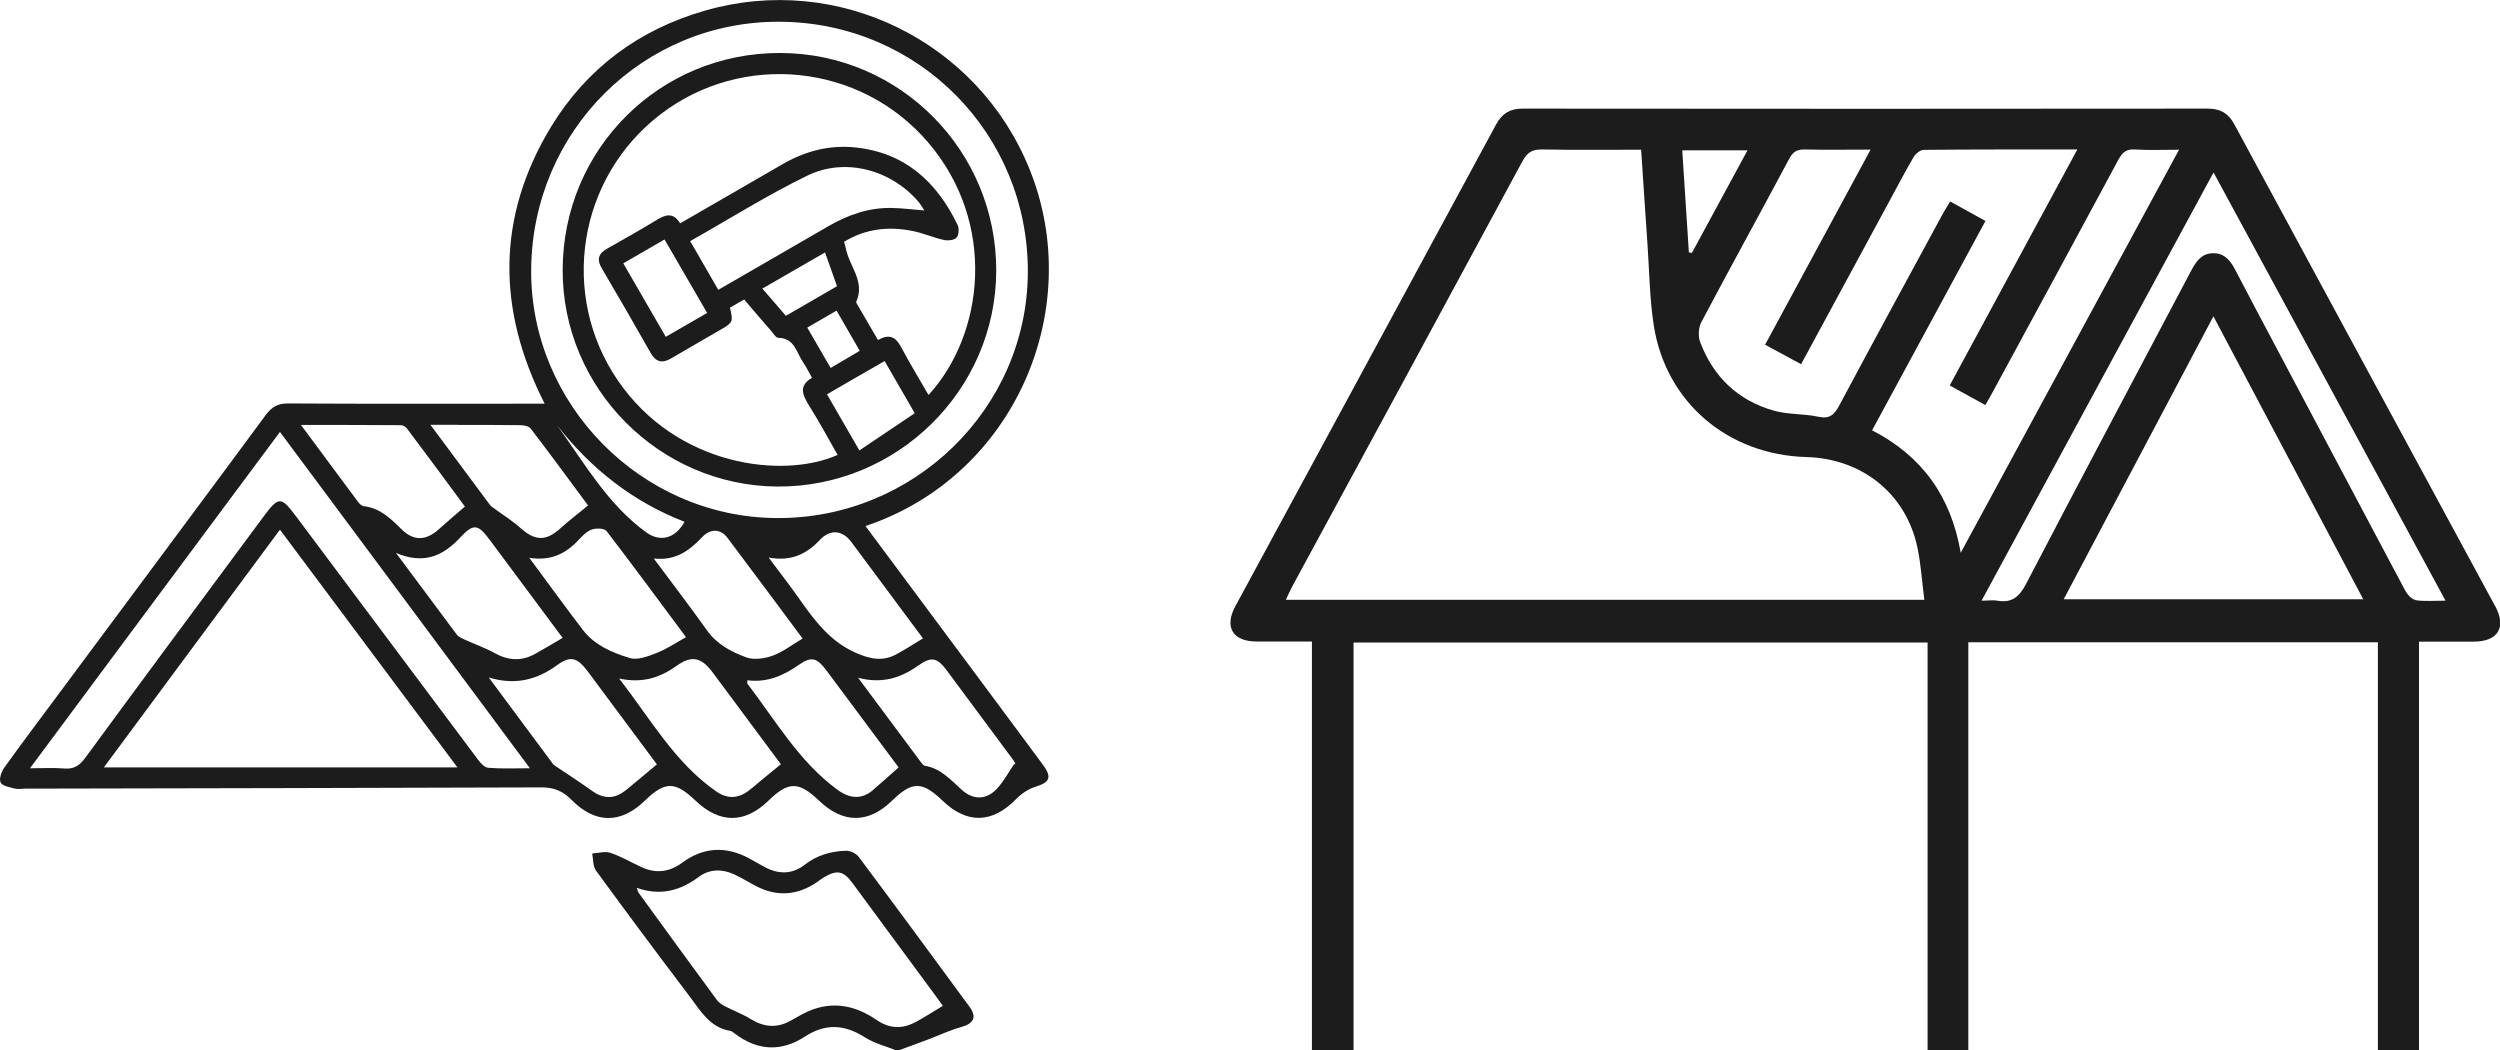
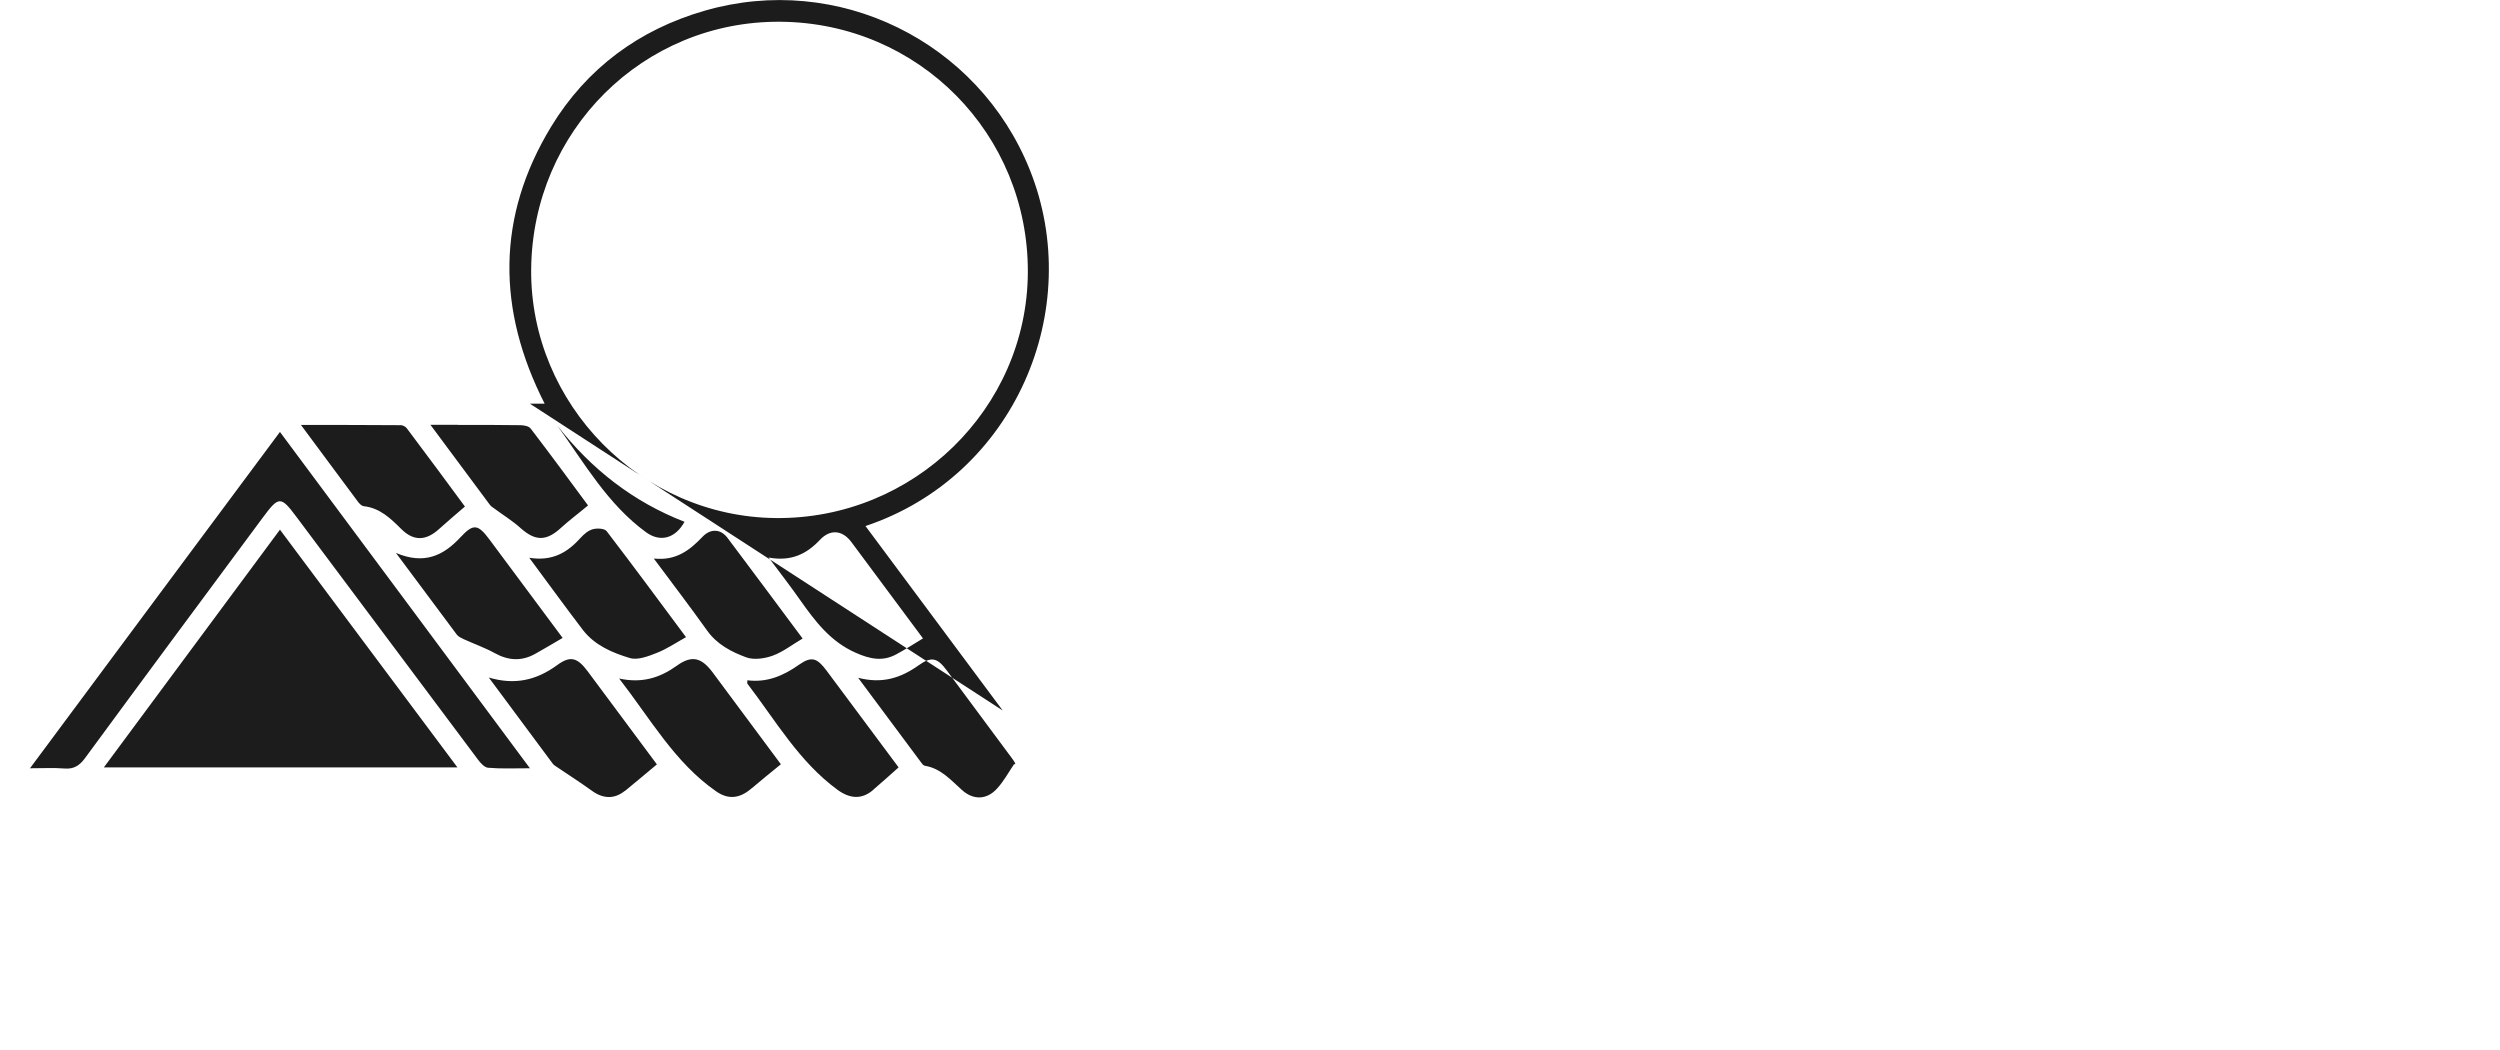
<svg xmlns="http://www.w3.org/2000/svg" id="Layer_2" data-name="Layer 2" viewBox="0 0 200.03 84.05">
  <defs>
    <style> .cls-1 { fill: #1c1c1c; } </style>
  </defs>
  <g id="Layer_1-2" data-name="Layer 1">
-     <path class="cls-1" d="m199.62,48.46c-6.95-12.84-13.91-25.67-20.85-38.52-.48-.89-1.13-1.25-2.13-1.25-18.28.02-36.55.02-54.82,0-1.01,0-1.64.39-2.12,1.28-6.94,12.85-13.9,25.68-20.85,38.52-.91,1.68-.23,2.82,1.67,2.84,1.46,0,2.92,0,4.45,0v32.71h3.33v-32.63h45.93v32.66h3.26v-32.68h32.77v32.66h3.29v-32.71c1.5,0,2.93,0,4.35,0,1.98,0,2.67-1.14,1.74-2.86Zm-59.8-36.43c-1.51,2.79-2.98,5.5-4.45,8.21-.08-.02-.16-.04-.24-.05-.18-2.7-.35-5.4-.53-8.16h5.22Zm-36.93,35.95c.17-.36.31-.7.48-1.01,6.16-11.36,12.33-22.73,18.46-34.1.39-.71.81-.93,1.59-.91,2.59.05,5.18.02,7.89.02.18,2.62.33,5.11.51,7.59.15,2.18.17,4.38.51,6.53.99,6.12,5.93,10.29,12.2,10.47,4.46.12,7.97,2.94,8.88,7.21.29,1.36.37,2.76.56,4.21h-51.09Zm53.99-3.76c-.79-4.52-3.08-7.72-7.09-9.79,3.01-5.56,6.01-11.09,9.07-16.75-.92-.51-1.83-1.01-2.82-1.56-.22.36-.42.66-.59.98-2.76,5.1-5.54,10.19-8.27,15.31-.4.76-.77,1.14-1.71.93-1.16-.25-2.4-.16-3.53-.48-2.88-.81-4.86-2.71-5.91-5.5-.17-.46-.13-1.16.1-1.59,2.31-4.37,4.7-8.7,7.03-13.07.3-.56.63-.76,1.26-.74,1.69.04,3.39.01,5.25.01-2.84,5.26-5.61,10.38-8.44,15.61.97.52,1.9,1.03,2.88,1.56,2.37-4.38,4.67-8.63,6.98-12.89.67-1.23,1.31-2.47,2.02-3.68.16-.27.53-.57.8-.58,4.03-.04,8.06-.03,12.3-.03-3.43,6.34-6.8,12.56-10.21,18.88.95.52,1.86,1.02,2.85,1.57.23-.41.44-.75.62-1.1,3.35-6.18,6.7-12.35,10.03-18.54.31-.58.64-.86,1.33-.81,1.11.07,2.23.02,3.52.02-5.85,10.79-11.6,21.42-17.47,32.25Zm8.24,3.73c3.97-7.51,7.92-14.97,11.98-22.64,4.05,7.66,7.99,15.09,11.99,22.64h-23.97Zm28.14.05c-.31-.05-.64-.43-.81-.74-3.35-6.29-6.68-12.59-10.02-18.88-1.2-2.26-2.4-4.52-3.58-6.78-.38-.74-.86-1.35-1.76-1.34-.91,0-1.36.63-1.75,1.36-4.41,8.35-8.85,16.69-13.21,25.06-.55,1.06-1.14,1.59-2.33,1.38-.33-.06-.68,0-1.25,0,6.19-11.43,12.31-22.73,18.56-34.26,6.22,11.48,12.35,22.8,18.56,34.26-.93,0-1.68.07-2.4-.04Z" />
    <g>
-       <path class="cls-1" d="m80.23,56.85c-3.64-4.89-7.28-9.79-10.98-14.76,11.95-4,17.63-17.35,13.14-28.52-4.13-10.28-15.36-15.8-26.02-12.71-5.25,1.52-9.42,4.6-12.27,9.27-4.38,7.21-4.35,14.64-.52,22.17h-1.18c-6.46,0-12.92.02-19.37-.02-.8,0-1.27.27-1.74.89-5.59,7.57-11.22,15.11-16.83,22.67-1.38,1.86-2.78,3.71-4.13,5.6-.22.32-.42.89-.28,1.17.14.28.71.37,1.11.48.27.07.57.02.86.01,13.78-.03,27.55-.05,41.32-.1.98,0,1.68.29,2.36.97,1.93,1.96,3.96,1.97,5.92.07,1.59-1.54,2.41-1.53,4.02.01,1.94,1.86,3.95,1.86,5.86,0,1.58-1.54,2.41-1.54,4.02,0,1.94,1.86,3.96,1.86,5.87,0,1.59-1.55,2.4-1.55,4.01,0,1.97,1.9,3.99,1.84,5.9-.11.42-.43.98-.82,1.55-.99,1.14-.35,1.34-.75.61-1.74-1.07-1.46-2.16-2.91-3.24-4.37Zm-6.38-5.77c-.73.44-1.42.89-2.13,1.27-1.1.6-2.12.38-3.25-.12-2.02-.89-3.24-2.51-4.45-4.22-.76-1.09-1.58-2.14-2.52-3.4,1.79.33,3.03-.27,4.11-1.42.83-.88,1.8-.77,2.51.18,1.91,2.57,3.82,5.14,5.73,7.71Zm-31.5-6.45c1.9.3,3.08-.46,4.11-1.6.27-.3.62-.6.99-.69.34-.09.92-.06,1.09.16,2.16,2.82,4.26,5.67,6.35,8.48-.81.45-1.54.95-2.34,1.26-.68.27-1.53.6-2.16.41-1.39-.42-2.79-1.01-3.74-2.23-1.4-1.83-2.75-3.7-4.31-5.8Zm2.67,6.41c-.75.44-1.46.86-2.17,1.26-1.09.62-2.16.57-3.26-.04-.8-.44-1.66-.74-2.49-1.12-.19-.09-.41-.19-.54-.35-1.58-2.11-3.15-4.22-4.88-6.55,2.24.95,3.78.24,5.16-1.25,1.05-1.13,1.41-1.05,2.34.2,1.95,2.63,3.9,5.25,5.83,7.84Zm-.43-16.99c2.72,3.48,6.06,6.1,10.18,7.7-.74,1.35-1.96,1.65-3.07.84-3.08-2.24-4.93-5.52-7.11-8.54Zm7.73,10.64c1.79.19,2.88-.68,3.89-1.74.65-.68,1.46-.64,2.01.1,2,2.66,3.99,5.34,6,8.04-.82.48-1.55,1.06-2.39,1.37-.64.23-1.5.36-2.11.14-1.19-.44-2.35-1.03-3.15-2.16-1.34-1.88-2.74-3.71-4.25-5.74Zm-9.82-23.14c.1-11.09,8.96-19.89,19.93-19.81,11.08.08,19.86,8.98,19.81,20.06-.06,10.9-9.14,19.75-20.15,19.65-10.8-.09-19.68-9.12-19.59-19.9Zm-5.84,12.45c1.65,0,3.3-.01,4.96.02.29,0,.69.07.84.27,1.58,2.06,3.12,4.16,4.59,6.15-.75.63-1.48,1.17-2.15,1.78-1.18,1.09-2.06,1.09-3.24.04-.65-.59-1.41-1.05-2.12-1.58-.13-.09-.27-.18-.36-.31-1.53-2.06-3.06-4.12-4.74-6.38h2.21Zm-4.58.02c.16,0,.37.12.47.25,1.58,2.1,3.14,4.21,4.65,6.26-.73.63-1.41,1.2-2.06,1.79-1.04.95-2.03,1-3.02.02-.87-.86-1.72-1.7-3.03-1.84-.15-.02-.32-.19-.43-.33-1.48-1.98-2.95-3.98-4.58-6.17,2.81,0,5.4,0,8,.02Zm-23.77,27.38c4.74-6.4,9.39-12.67,14.09-19.02,4.74,6.35,9.42,12.62,14.2,19.02H8.3Zm30.75.03c-.3-.02-.62-.39-.83-.67-4.84-6.46-9.67-12.93-14.5-19.39-1.26-1.69-1.42-1.69-2.7.04-4.75,6.41-9.5,12.81-14.22,19.24-.44.6-.89.9-1.65.84-.84-.07-1.69-.02-2.76-.02,6.73-9.07,13.34-17.95,20-26.91,6.66,8.96,13.27,17.84,20,26.91-1.26,0-2.3.05-3.33-.04Zm10.92,1.86c-.84.67-1.74.62-2.62-.02-.96-.69-1.97-1.34-2.95-2-.08-.05-.15-.12-.2-.19-1.7-2.29-3.4-4.58-5.1-6.87,2.08.62,3.81.22,5.48-1,1.06-.78,1.62-.58,2.43.5,1.86,2.5,3.71,5,5.54,7.45-.88.73-1.71,1.44-2.56,2.13Zm10.15-.21c-.96.84-1.89.9-2.84.23-3.3-2.3-5.23-5.77-7.75-9.02,1.84.4,3.27-.06,4.62-1.03,1.2-.86,1.97-.65,2.86.54,1.84,2.47,3.67,4.94,5.46,7.35-.84.69-1.61,1.3-2.34,1.93Zm9.74.12c-.92.79-1.87.71-2.85,0-3.09-2.26-4.96-5.55-7.22-8.5-.03-.04,0-.11,0-.27,1.57.2,2.88-.36,4.14-1.25,1-.7,1.44-.53,2.19.47,1.93,2.6,3.86,5.19,5.77,7.75-.71.63-1.36,1.22-2.03,1.79Zm11.27-2.06c-.45.66-.83,1.38-1.37,1.96-.82.9-1.88.93-2.79.12-.9-.8-1.69-1.74-2.98-1.95-.11-.02-.21-.14-.28-.24-1.65-2.21-3.29-4.43-5.06-6.8,1.92.5,3.41.02,4.83-.99,1.05-.75,1.52-.6,2.27.41,1.74,2.35,3.49,4.7,5.23,7.05.18.25.36.51.14.44Z" />
-       <path class="cls-1" d="m77.6,80.59c-2.95-4.02-5.9-8.03-8.89-12.03-.21-.28-.69-.5-1.03-.49-1.19.04-2.3.35-3.28,1.11-1,.79-2.11.79-3.22.19-.42-.22-.83-.47-1.24-.69-1.86-1-3.66-.91-5.36.35-1.02.75-2.09.88-3.23.36-.84-.38-1.64-.86-2.5-1.15-.43-.15-.97.02-1.47.05.09.45.05,1.01.3,1.36,2.47,3.39,4.98,6.75,7.51,10.09.86,1.14,1.6,2.47,3.23,2.74.14.02.28.15.4.24,1.81,1.36,3.69,1.45,5.58.22,1.63-1.06,3.17-.99,4.8.06.77.49,1.72.72,2.6,1.08.89-.33,1.65-.61,2.41-.89.9-.34,1.78-.76,2.71-1.02.94-.25,1.26-.77.69-1.56Zm-4.4,1.21c-1.05.57-2.08.48-3.06-.19-1.68-1.15-3.47-1.54-5.41-.72-.52.22-1.01.53-1.51.8-1.08.59-2.11.49-3.15-.15-.64-.4-1.36-.66-2.03-1.01-.24-.12-.5-.28-.66-.49-2.11-2.87-4.21-5.75-6.3-8.63-.05-.07-.06-.17-.13-.37,1.87.66,3.47.24,4.98-.89.83-.62,1.85-.64,2.81-.19.58.27,1.12.6,1.68.9,1.7.91,3.35.81,4.95-.28.18-.13.36-.27.55-.38,1.06-.63,1.57-.52,2.29.46,2.23,3.02,4.45,6.04,6.68,9.06.19.25.37.51.55.76-.77.46-1.48.92-2.23,1.33Z" />
-       <path class="cls-1" d="m62.45,4.24c-9.66-.04-17.41,7.67-17.43,17.35-.03,9.46,7.72,17.28,17.19,17.34,9.58.05,17.46-7.7,17.5-17.24.04-9.6-7.68-17.42-17.26-17.45Zm6.31,31.8c-.93-1.62-1.74-3.01-2.59-4.49,1.54-.9,3.04-1.76,4.61-2.66.8,1.37,1.55,2.68,2.41,4.17-1.46.98-2.89,1.94-4.43,2.98Zm-13.55-16.74c3.19-1.8,6.2-3.7,9.39-5.25,3.03-1.48,6.72-.46,8.9,2.11.15.18.27.39.46.68-.94-.08-1.75-.18-2.56-.2-1.87-.05-3.55.55-5.14,1.47-2.9,1.69-5.81,3.35-8.79,5.08-.74-1.28-1.45-2.51-2.24-3.89Zm1.37,5.74c-1.14.66-2.18,1.26-3.31,1.91-1.12-1.94-2.22-3.85-3.4-5.88,1.1-.63,2.15-1.25,3.3-1.91,1.13,1.95,2.24,3.86,3.41,5.88Zm9.43-4.85c.34.95.64,1.8.96,2.71-1.37.79-2.69,1.55-4.09,2.37-.62-.71-1.22-1.42-1.88-2.18,1.71-.98,3.31-1.91,5.01-2.89Zm.93,4.67c.62,1.08,1.21,2.11,1.85,3.21-.79.46-1.51.89-2.33,1.37-.61-1.05-1.2-2.08-1.87-3.23.83-.47,1.55-.9,2.35-1.36Zm7.34,6.72c-.74-1.28-1.5-2.53-2.18-3.81-.42-.79-.93-1.1-1.85-.56-.57-.99-1.13-1.94-1.68-2.89-.03-.06-.08-.14-.06-.18.74-1.63-.59-2.87-.84-4.3-.03-.15-.08-.3-.14-.49,1.74-1.06,3.59-1.26,5.52-.86.84.17,1.64.53,2.47.71.33.07.83.02,1.01-.18.19-.21.23-.75.09-1.02-1.68-3.48-4.25-5.82-8.26-6.21-2.06-.2-3.97.32-5.75,1.35-2.69,1.56-5.39,3.11-8.19,4.73-.52-.86-1.12-.73-1.81-.31-1.33.81-2.69,1.58-4.04,2.34-.71.4-.83.88-.42,1.57,1.32,2.25,2.63,4.5,3.91,6.77.43.75.94.85,1.65.43,1.37-.81,2.75-1.59,4.12-2.39.8-.47.84-.6.57-1.66.34-.19.71-.41,1.14-.66.72.85,1.42,1.67,2.13,2.48.19.21.39.58.6.59,1.33.02,1.46,1.21,2,1.98.25.36.44.77.7,1.22-1.09.63-.76,1.37-.24,2.21.81,1.29,1.53,2.63,2.29,3.96-4.34,1.93-12.87.96-17.6-5.98-4.67-6.86-3.18-16.19,3.41-21.26,6.58-5.05,16.01-4.08,21.41,2.21,5.55,6.46,4.51,15.38.05,20.24Z" />
+       <path class="cls-1" d="m80.23,56.85c-3.64-4.89-7.28-9.79-10.98-14.76,11.95-4,17.63-17.35,13.14-28.52-4.13-10.28-15.36-15.8-26.02-12.71-5.25,1.52-9.42,4.6-12.27,9.27-4.38,7.21-4.35,14.64-.52,22.17h-1.18Zm-6.38-5.77c-.73.44-1.42.89-2.13,1.27-1.1.6-2.12.38-3.25-.12-2.02-.89-3.24-2.51-4.45-4.22-.76-1.09-1.58-2.14-2.52-3.4,1.79.33,3.03-.27,4.11-1.42.83-.88,1.8-.77,2.51.18,1.91,2.57,3.82,5.14,5.73,7.71Zm-31.5-6.45c1.9.3,3.08-.46,4.11-1.6.27-.3.62-.6.99-.69.34-.09.92-.06,1.09.16,2.16,2.82,4.26,5.67,6.35,8.48-.81.45-1.54.95-2.34,1.26-.68.27-1.53.6-2.16.41-1.39-.42-2.79-1.01-3.74-2.23-1.4-1.83-2.75-3.7-4.31-5.8Zm2.67,6.41c-.75.44-1.46.86-2.17,1.26-1.09.62-2.16.57-3.26-.04-.8-.44-1.66-.74-2.49-1.12-.19-.09-.41-.19-.54-.35-1.58-2.11-3.15-4.22-4.88-6.55,2.24.95,3.78.24,5.16-1.25,1.05-1.13,1.41-1.05,2.34.2,1.95,2.63,3.9,5.25,5.83,7.84Zm-.43-16.99c2.72,3.48,6.06,6.1,10.18,7.7-.74,1.35-1.96,1.65-3.07.84-3.08-2.24-4.93-5.52-7.11-8.54Zm7.73,10.64c1.79.19,2.88-.68,3.89-1.74.65-.68,1.46-.64,2.01.1,2,2.66,3.99,5.34,6,8.04-.82.48-1.55,1.06-2.39,1.37-.64.23-1.5.36-2.11.14-1.19-.44-2.35-1.03-3.15-2.16-1.34-1.88-2.74-3.71-4.25-5.74Zm-9.82-23.14c.1-11.09,8.96-19.89,19.93-19.81,11.08.08,19.86,8.98,19.81,20.06-.06,10.9-9.14,19.75-20.15,19.65-10.8-.09-19.68-9.12-19.59-19.9Zm-5.84,12.45c1.65,0,3.3-.01,4.96.02.29,0,.69.07.84.27,1.58,2.06,3.12,4.16,4.59,6.15-.75.63-1.48,1.17-2.15,1.78-1.18,1.09-2.06,1.09-3.24.04-.65-.59-1.41-1.05-2.12-1.58-.13-.09-.27-.18-.36-.31-1.53-2.06-3.06-4.12-4.74-6.38h2.21Zm-4.58.02c.16,0,.37.12.47.25,1.58,2.1,3.14,4.21,4.65,6.26-.73.63-1.41,1.2-2.06,1.79-1.04.95-2.03,1-3.02.02-.87-.86-1.72-1.7-3.03-1.84-.15-.02-.32-.19-.43-.33-1.48-1.98-2.95-3.98-4.58-6.17,2.81,0,5.4,0,8,.02Zm-23.77,27.38c4.74-6.4,9.39-12.67,14.09-19.02,4.74,6.35,9.42,12.62,14.2,19.02H8.3Zm30.75.03c-.3-.02-.62-.39-.83-.67-4.84-6.46-9.67-12.93-14.5-19.39-1.26-1.69-1.42-1.69-2.7.04-4.75,6.41-9.5,12.81-14.22,19.24-.44.6-.89.9-1.65.84-.84-.07-1.69-.02-2.76-.02,6.73-9.07,13.34-17.95,20-26.91,6.66,8.96,13.27,17.84,20,26.91-1.26,0-2.3.05-3.33-.04Zm10.92,1.86c-.84.67-1.74.62-2.62-.02-.96-.69-1.97-1.34-2.95-2-.08-.05-.15-.12-.2-.19-1.7-2.29-3.4-4.58-5.1-6.87,2.08.62,3.81.22,5.48-1,1.06-.78,1.62-.58,2.43.5,1.86,2.5,3.71,5,5.54,7.45-.88.73-1.71,1.44-2.56,2.13Zm10.15-.21c-.96.84-1.89.9-2.84.23-3.3-2.3-5.23-5.77-7.75-9.02,1.84.4,3.27-.06,4.62-1.03,1.2-.86,1.97-.65,2.86.54,1.84,2.47,3.67,4.94,5.46,7.35-.84.69-1.61,1.3-2.34,1.93Zm9.74.12c-.92.79-1.87.71-2.85,0-3.09-2.26-4.96-5.55-7.22-8.5-.03-.04,0-.11,0-.27,1.57.2,2.88-.36,4.14-1.25,1-.7,1.44-.53,2.19.47,1.93,2.6,3.86,5.19,5.77,7.75-.71.63-1.36,1.22-2.03,1.79Zm11.27-2.06c-.45.66-.83,1.38-1.37,1.96-.82.9-1.88.93-2.79.12-.9-.8-1.69-1.74-2.98-1.95-.11-.02-.21-.14-.28-.24-1.65-2.21-3.29-4.43-5.06-6.8,1.92.5,3.41.02,4.83-.99,1.05-.75,1.52-.6,2.27.41,1.74,2.35,3.49,4.7,5.23,7.05.18.25.36.51.14.44Z" />
    </g>
  </g>
</svg>